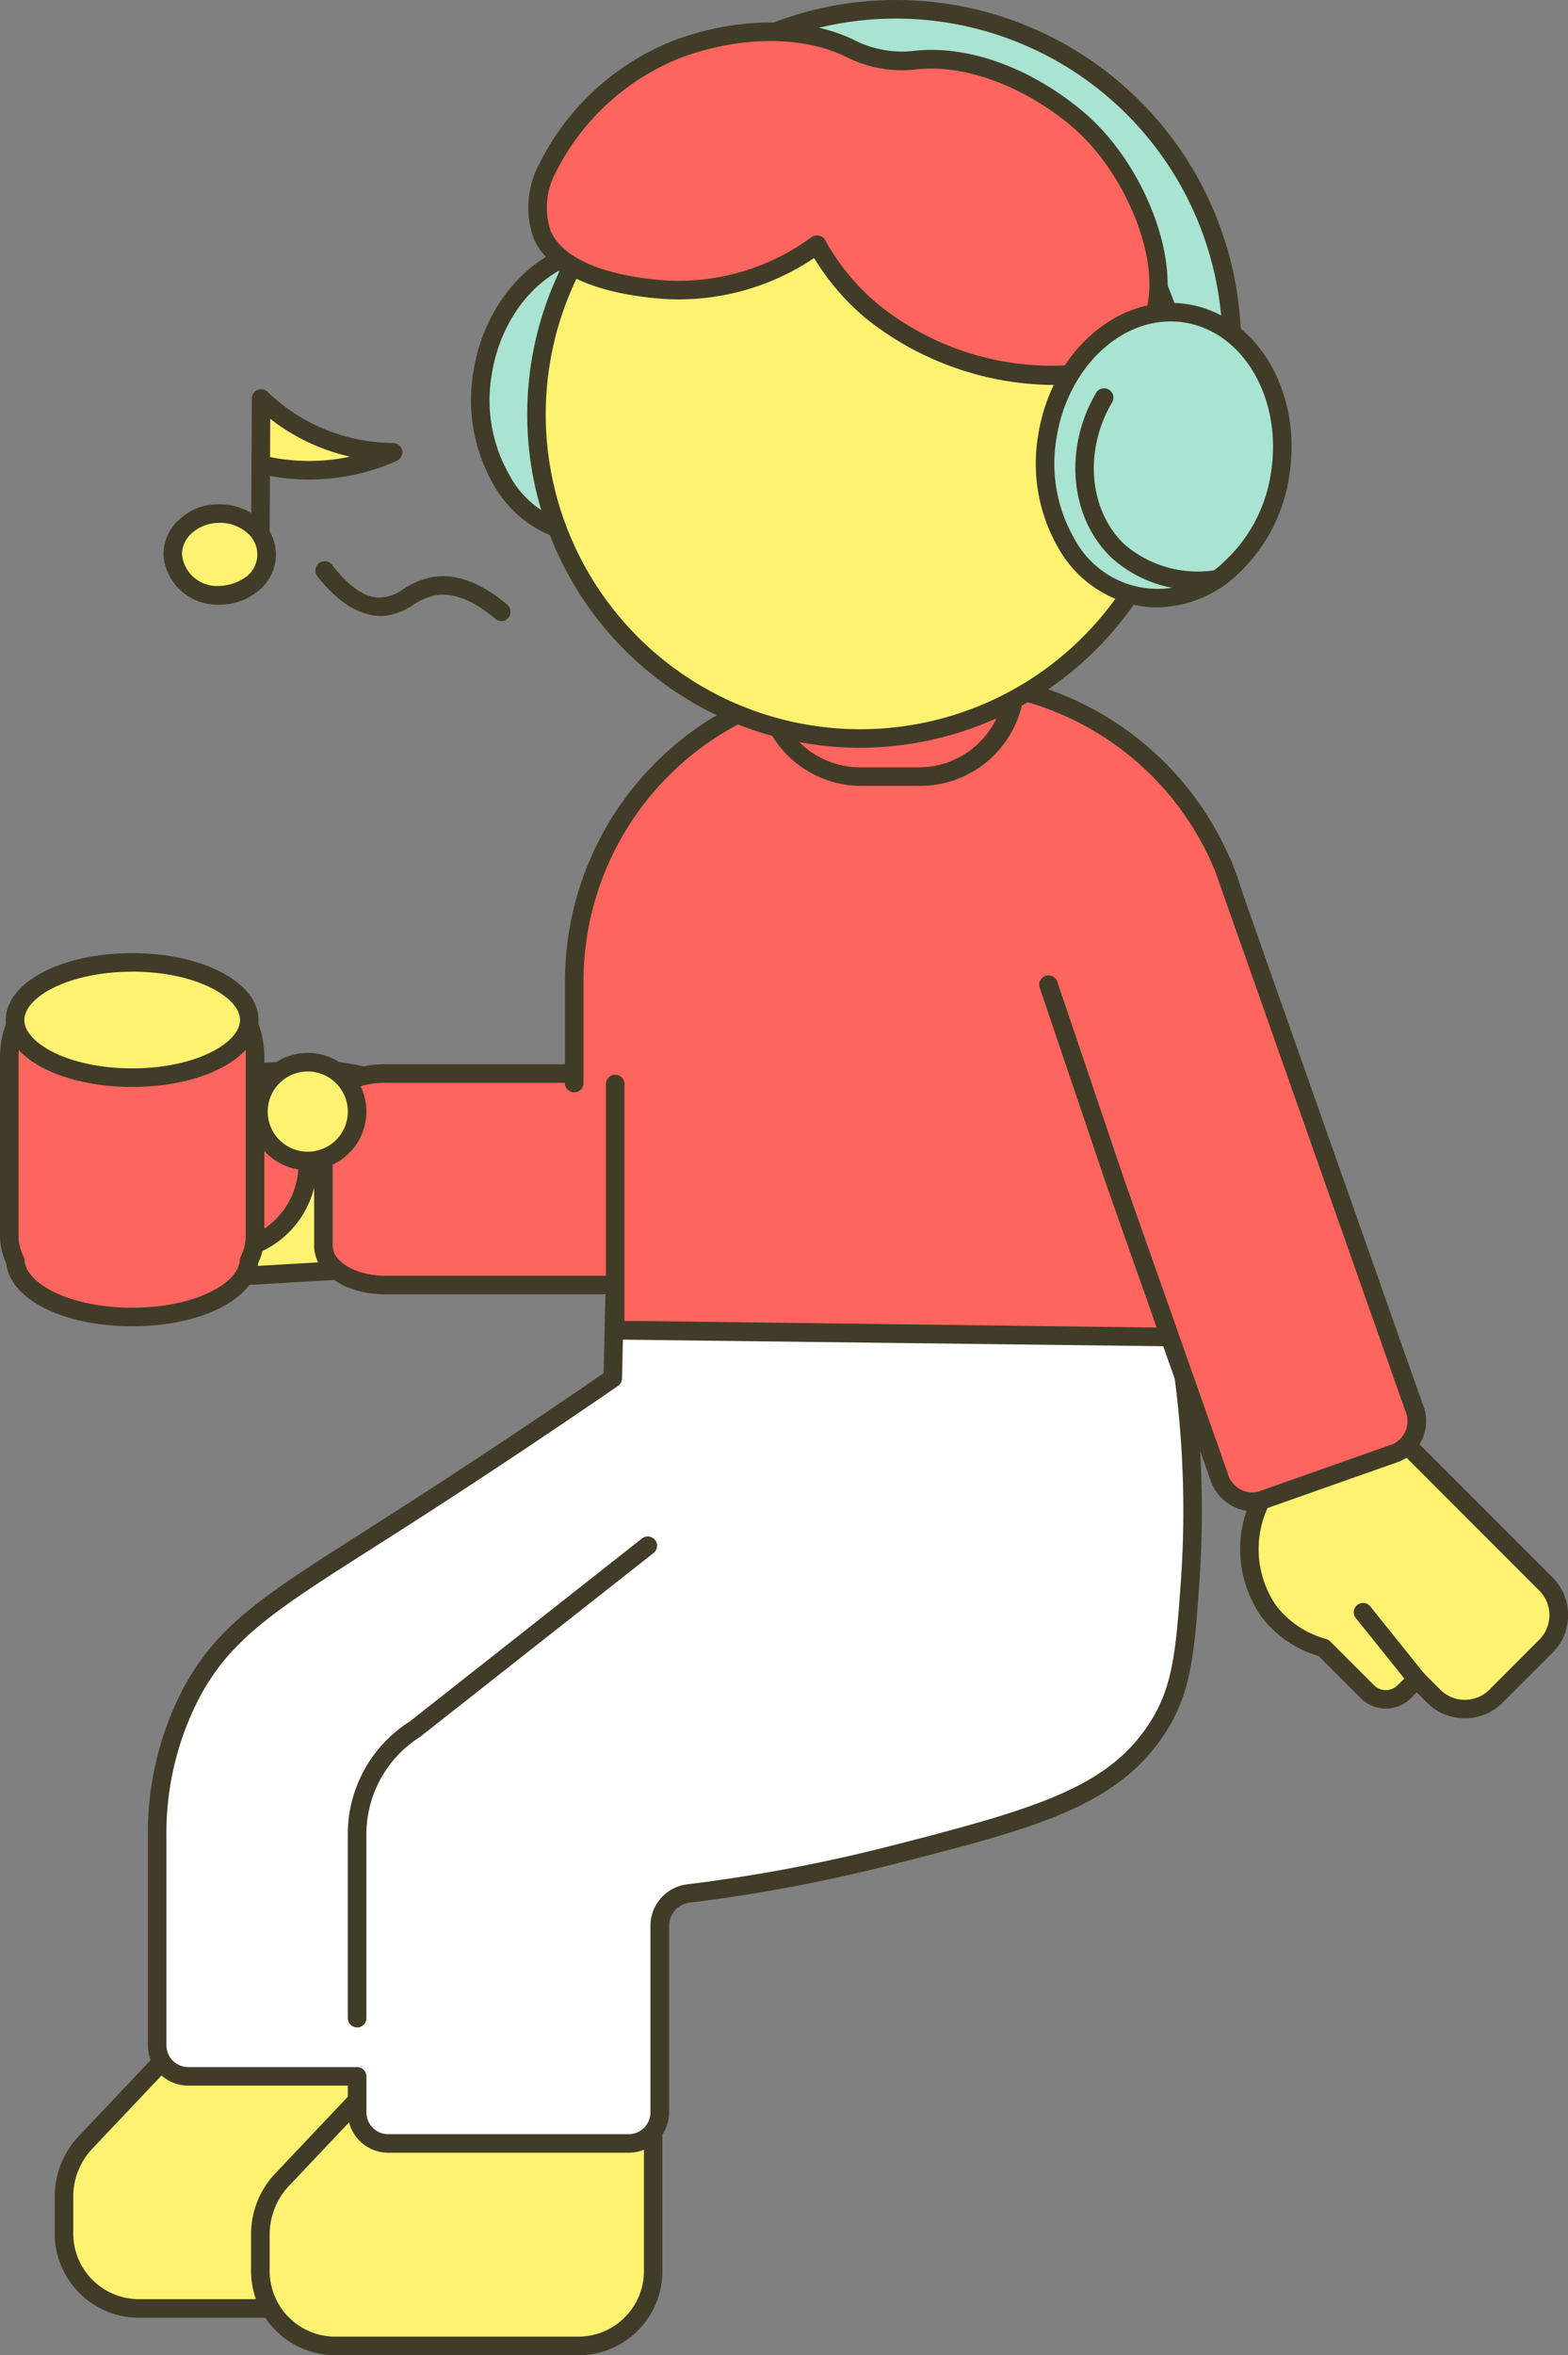
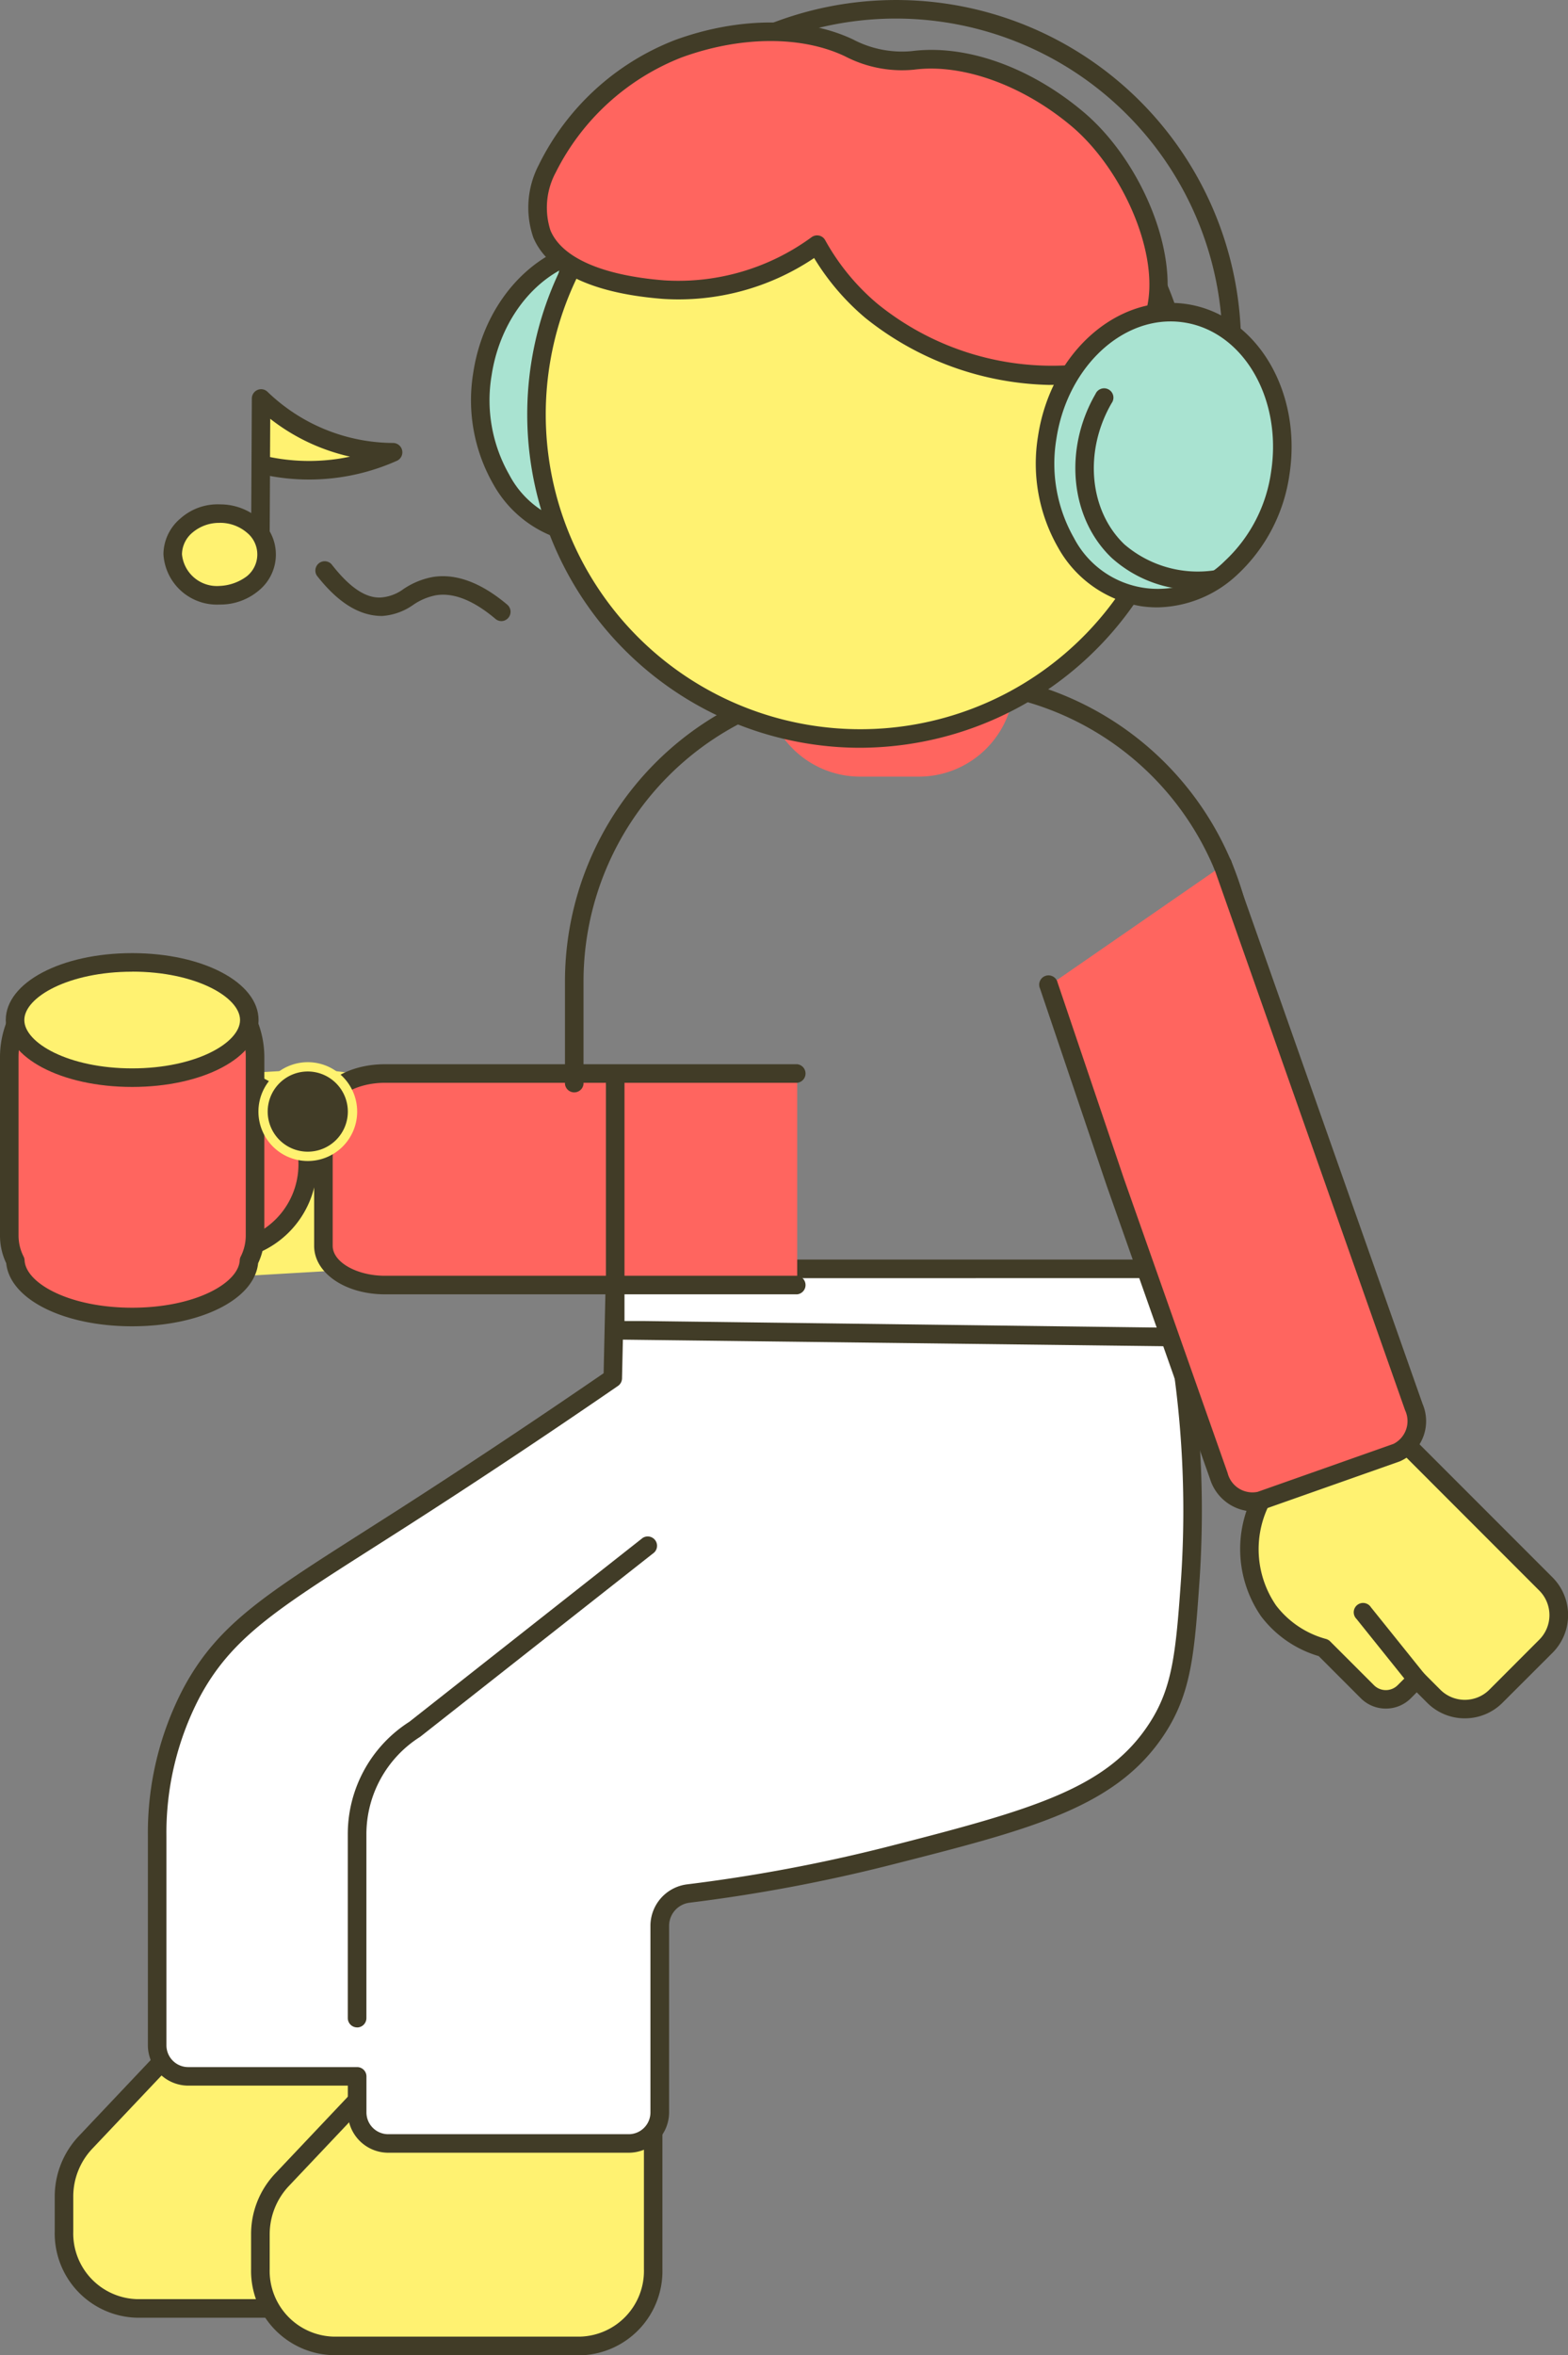
<svg xmlns="http://www.w3.org/2000/svg" width="100.841" height="151.355" viewBox="0 0 100.841 151.355">
  <rect x="0" y="0" width="100.841" height="151.355" fill="#808080" stroke="none" />
  <g id="illust-man01" transform="translate(0 0)">
    <g id="グループ_4725" data-name="グループ 4725" transform="translate(0 0)">
      <path id="パス_16140" data-name="パス 16140" d="M10.378,82.305,3.957,89.093a5.091,5.091,0,0,0-1.369,3.494V94.8a4.815,4.815,0,0,0,4.675,4.943H23.174A4.814,4.814,0,0,0,27.847,94.8v-12.5Z" transform="translate(1.528 48.602)" fill="#fff271" />
      <path id="パス_16141" data-name="パス 16141" d="M23.4,100.566H7.486a5.419,5.419,0,0,1-5.273-5.54V92.811a5.657,5.657,0,0,1,1.532-3.9l6.6-6.976h18.32v13.1a5.416,5.416,0,0,1-5.269,5.54M10.857,83.123l-6.246,6.6a4.47,4.47,0,0,0-1.206,3.086v2.216a4.225,4.225,0,0,0,4.08,4.347H23.4a4.223,4.223,0,0,0,4.076-4.347v-11.9Z" transform="translate(1.307 48.38)" fill="#413c27" />
      <path id="パス_16142" data-name="パス 16142" d="M18.319,83.82,11.9,90.608A5.1,5.1,0,0,0,10.529,94.1V96.32a4.815,4.815,0,0,0,4.675,4.943H31.115a4.814,4.814,0,0,0,4.673-4.943V83.82Z" transform="translate(6.217 49.496)" fill="#fff271" />
      <path id="パス_16143" data-name="パス 16143" d="M31.335,102.08H15.426a5.419,5.419,0,0,1-5.273-5.54V94.325a5.653,5.653,0,0,1,1.533-3.9l6.6-6.976H36.606v13.1a5.417,5.417,0,0,1-5.271,5.54M18.8,84.637l-6.244,6.6a4.527,4.527,0,0,0-1.207,3.086V96.54a4.225,4.225,0,0,0,4.08,4.347h15.91a4.223,4.223,0,0,0,4.078-4.347v-11.9Z" transform="translate(5.995 49.274)" fill="#413c27" />
      <path id="パス_16144" data-name="パス 16144" d="M71.09,51.268H35.814q-.076,3.512-.156,7.025c-5.813,4-10.532,7.071-13.623,9.05-7.794,4.994-11.154,6.831-13.484,11.188a19.55,19.55,0,0,0-2.2,9.207v13.426a2,2,0,0,0,2,2H19.214v2.314a2,2,0,0,0,1.994,2H36.681a2,2,0,0,0,2-2v-12a2.087,2.087,0,0,1,1.845-2.066,104.454,104.454,0,0,0,12.886-2.419c9.276-2.359,14.38-3.733,17.278-8.225,1.587-2.459,1.785-4.878,2.115-9.616a65.75,65.75,0,0,0-1.711-19.88" transform="translate(3.753 30.274)" fill="#fff" />
      <path id="パス_16145" data-name="パス 16145" d="M36.9,108.29H21.432a2.6,2.6,0,0,1-2.593-2.593v-1.719H8.573a2.6,2.6,0,0,1-2.593-2.591V87.961a20.018,20.018,0,0,1,2.266-9.491c2.182-4.08,5.129-5.953,11.582-10.063l2.109-1.344c4.39-2.814,8.883-5.8,13.352-8.866l.151-6.723a.6.6,0,0,1,.6-.582H71.313a.6.6,0,0,1,.581.458A66.8,66.8,0,0,1,73.62,71.412c-.326,4.679-.507,7.258-2.209,9.9-3.086,4.781-8.562,6.173-17.632,8.477a104.588,104.588,0,0,1-12.959,2.433A1.5,1.5,0,0,0,39.5,93.7v12A2.6,2.6,0,0,1,36.9,108.29m-.283-56.2-.145,6.445a.6.6,0,0,1-.258.477c-4.565,3.138-9.153,6.187-13.639,9.06L20.47,69.414C14.2,73.407,11.334,75.231,9.3,79.032a18.823,18.823,0,0,0-2.127,8.931v13.424a1.4,1.4,0,0,0,1.4,1.4H19.436a.6.6,0,0,1,.6.6V105.7a1.4,1.4,0,0,0,1.4,1.4H36.9a1.4,1.4,0,0,0,1.4-1.4v-12a2.689,2.689,0,0,1,2.37-2.658,104.03,104.03,0,0,0,12.812-2.4C63,86.212,67.7,84.863,70.407,80.664c1.474-2.289,1.686-4.515,2.023-9.335a65.441,65.441,0,0,0-1.591-19.244Z" transform="translate(3.531 30.053)" fill="#413c27" />
      <path id="パス_16146" data-name="パス 16146" d="M34.544,20.385c-.77,5.034-4.749,8.6-8.888,7.968s-6.869-5.226-6.1-10.26,4.749-8.6,8.888-7.97,6.869,5.228,6.1,10.262" transform="translate(11.471 5.935)" fill="#a9e3d1" />
      <path id="パス_16147" data-name="パス 16147" d="M26.843,29.245a7.154,7.154,0,0,1-1.056-.08A7.516,7.516,0,0,1,20.473,25.4a10.858,10.858,0,0,1-1.285-7.176c.818-5.349,5.1-9.149,9.567-8.469s7.418,5.591,6.6,10.943a10.844,10.844,0,0,1-3.372,6.462,7.691,7.691,0,0,1-5.141,2.085m.868-18.377c-3.485,0-6.68,3.192-7.343,7.536A9.65,9.65,0,0,0,21.5,24.792a6.078,6.078,0,0,0,9.688,1.481,9.637,9.637,0,0,0,2.987-5.756c.722-4.7-1.791-9-5.6-9.581a5.657,5.657,0,0,0-.864-.067" transform="translate(11.25 5.714)" fill="#413c27" />
      <path id="パス_16148" data-name="パス 16148" d="M23.6,44.644l-2.928-.833a15.349,15.349,0,0,0-5.1-.561l-3.978.231a1.676,1.676,0,0,0-1.576,1.772l.065,1.134-1.543.091a2.823,2.823,0,0,0-2.656,2.985L6.148,54a2.826,2.826,0,0,0,2.985,2.656l13.861-.808Z" transform="translate(3.472 25.523)" fill="#fff271" />
-       <path id="パス_16149" data-name="パス 16149" d="M9.183,57.479a3.423,3.423,0,0,1-3.408-3.221L5.51,49.717A3.423,3.423,0,0,1,8.726,46.1l.95-.056-.032-.539a2.274,2.274,0,0,1,2.136-2.4l3.979-.231a15.9,15.9,0,0,1,5.3.582l3.386.964-.66,12.212-14.4.838c-.068,0-.137.006-.205.006M16.7,44.04c-.289,0-.577.008-.867.025L11.85,44.3a1.082,1.082,0,0,0-1.016,1.142l.1,1.73-2.139.124A2.234,2.234,0,0,0,6.7,49.648l.264,4.539a2.213,2.213,0,0,0,.744,1.535,2.279,2.279,0,0,0,1.61.56l13.332-.776.552-10.2-2.47-.7A14.764,14.764,0,0,0,16.7,44.04" transform="translate(3.25 25.303)" fill="#413c27" />
      <line id="線_17" data-name="線 17" x1="5.449" y1="0.274" transform="translate(13.555 71.909)" fill="#d73136" />
      <path id="パス_16150" data-name="パス 16150" d="M14.193,46.3h-.03L8.715,46.03a.6.6,0,0,1-.568-.625.616.616,0,0,1,.627-.568l5.449.274a.6.6,0,0,1-.03,1.193" transform="translate(4.811 26.477)" fill="#413c27" />
      <path id="パス_16151" data-name="パス 16151" d="M43.548,56.969H17.036c-2.185,0-3.959-1.128-3.959-2.519V45.894c0-1.392,1.773-2.519,3.959-2.519H43.548" transform="translate(7.722 25.613)" fill="#ff655f" />
      <path id="パス_16152" data-name="パス 16152" d="M43.769,57.787H17.257c-2.554,0-4.555-1.368-4.555-3.114V46.116c0-1.748,2-3.116,4.555-3.116H43.769a.6.6,0,0,1,0,1.193H17.257c-1.823,0-3.362.881-3.362,1.923v8.557c0,1.042,1.54,1.921,3.362,1.921H43.769a.6.6,0,0,1,0,1.193" transform="translate(7.501 25.392)" fill="#413c27" />
      <path id="パス_16153" data-name="パス 16153" d="M51.245,62.287a7.008,7.008,0,0,0,.5,7.09,6.62,6.62,0,0,0,3.539,2.376l2.818,2.817a1.676,1.676,0,0,0,2.371,0l.8-.8,1.093,1.093a2.824,2.824,0,0,0,4,0l3.216-3.214a2.826,2.826,0,0,0,0-4L59.767,57.83l-8.522,4.457" transform="translate(29.834 34.149)" fill="#fff271" />
      <path id="パス_16154" data-name="パス 16154" d="M64.591,76.5a3.409,3.409,0,0,1-2.418-1l-.673-.673-.38.383a2.259,2.259,0,0,1-1.606.663h0a2.263,2.263,0,0,1-1.61-.663L55.195,72.5a7.2,7.2,0,0,1-3.7-2.55,7.605,7.605,0,0,1-.566-7.693.589.589,0,0,1,.266-.28l8.522-4.457a.6.6,0,0,1,.7.107l9.818,9.818a3.429,3.429,0,0,1,0,4.84L67.014,75.5a3.417,3.417,0,0,1-2.422,1M61.5,73.392a.6.6,0,0,1,.423.173l1.093,1.094a2.232,2.232,0,0,0,3.154,0l3.213-3.216a2.233,2.233,0,0,0,0-3.152l-9.506-9.508-7.951,4.158a6.385,6.385,0,0,0,.525,6.3A6.025,6.025,0,0,0,55.669,71.4a.615.615,0,0,1,.262.153l2.818,2.817a1.079,1.079,0,0,0,1.525,0l.8-.8a.6.6,0,0,1,.423-.173" transform="translate(29.613 33.928)" fill="#413c27" />
      <line id="線_18" data-name="線 18" x2="3.418" y2="4.251" transform="translate(87.696 103.663)" fill="#d73136" />
      <path id="パス_16155" data-name="パス 16155" d="M58.776,70.246a.6.6,0,0,1-.464-.223L54.9,65.772a.6.6,0,1,1,.929-.748l3.416,4.251a.6.6,0,0,1-.091.838.59.59,0,0,1-.374.132" transform="translate(32.338 38.266)" fill="#413c27" />
-       <path id="パス_16156" data-name="パス 16156" d="M23.219,53.41V46.8A19.276,19.276,0,0,1,42.494,27.526h4.667A19.276,19.276,0,0,1,66.436,46.8q-.072,10.469-.143,20.939a1.977,1.977,0,0,1-2,1.963l-36.649-.468H25.858V53.482" transform="translate(13.711 16.254)" fill="#ff655f" />
      <path id="パス_16157" data-name="パス 16157" d="M64.542,70.519h-.033l-38.43-.466a.6.6,0,0,1-.6-.6V53.7a.6.6,0,1,1,1.193,0V68.861h1.19l36.658.466a1.344,1.344,0,0,0,.983-.394,1.373,1.373,0,0,0,.412-.973l.143-20.941A18.7,18.7,0,0,0,47.382,28.344H42.716A18.7,18.7,0,0,0,24.037,47.023v6.609a.6.6,0,0,1-1.193,0V47.023A19.9,19.9,0,0,1,42.716,27.151h4.667A19.894,19.894,0,0,1,67.254,47.023l-.143,20.944a2.568,2.568,0,0,1-2.569,2.553" transform="translate(13.49 16.033)" fill="#413c27" />
      <path id="パス_16158" data-name="パス 16158" d="M40.831,35.929H37.056a6.127,6.127,0,1,1,0-12.255h3.774a6.127,6.127,0,1,1,0,12.255" transform="translate(18.263 13.98)" fill="#ff655f" />
-       <path id="パス_16159" data-name="パス 16159" d="M41.051,36.747H37.277a6.725,6.725,0,0,1,0-13.449h3.774a6.725,6.725,0,1,1,0,13.449M37.277,24.491a5.532,5.532,0,0,0,0,11.064h3.774a5.532,5.532,0,0,0,0-11.064Z" transform="translate(18.041 13.758)" fill="#413c27" />
-       <path id="パス_16160" data-name="パス 16160" d="M65.841,21.967A21.592,21.592,0,1,1,44.248.374,21.592,21.592,0,0,1,65.841,21.967" transform="translate(13.379 0.221)" fill="#a9e3d1" />
      <path id="パス_16161" data-name="パス 16161" d="M44.47,44.377A22.188,22.188,0,1,1,66.658,22.188,22.215,22.215,0,0,1,44.47,44.377m0-43.184A21,21,0,1,0,65.465,22.188,21.02,21.02,0,0,0,44.47,1.193" transform="translate(13.157 0)" fill="#413c27" />
      <path id="パス_16162" data-name="パス 16162" d="M67.2,27.389a5.9,5.9,0,0,0-4.139-6.332,20.829,20.829,0,1,0-1.36,11.526,5.9,5.9,0,0,0,5.5-5.195" transform="translate(12.813 2.153)" fill="#fff271" />
      <path id="パス_16163" data-name="パス 16163" d="M42.716,46.124a20.956,20.956,0,0,1-2.476-.146A21.425,21.425,0,1,1,63.813,20.829a6.491,6.491,0,0,1-1.479,12.538A21.543,21.543,0,0,1,42.716,46.124m.019-41.66A20.234,20.234,0,1,0,61.378,32.575l.145-.344.367-.022A5.3,5.3,0,0,0,63.113,21.85l-.355-.108-.06-.363A20.225,20.225,0,0,0,42.735,4.464" transform="translate(12.592 1.931)" fill="#413c27" />
      <path id="パス_16164" data-name="パス 16164" d="M56.454,6.881c-3.413-2.861-7.407-4.167-10.574-3.76a7.364,7.364,0,0,1-4.1-.8C38.946.973,34.865.887,30.8,2.369c-5.373,1.958-10.329,8.178-8.783,11.9,1.276,3.07,6.6,3.486,7.832,3.583a15.214,15.214,0,0,0,9.869-2.885,15.122,15.122,0,0,0,3.493,4.251c5.218,4.363,14.474,5.807,17.44,1.847,2.634-3.518-.111-10.755-4.2-14.179" transform="translate(12.832 0.758)" fill="#ff655f" />
      <path id="パス_16165" data-name="パス 16165" d="M54.867,24.2a19.566,19.566,0,0,1-11.819-4.3,15.578,15.578,0,0,1-3.3-3.855,15.628,15.628,0,0,1-9.724,2.626c-5.721-.449-7.69-2.4-8.339-3.951a5.925,5.925,0,0,1,.348-4.647A16.339,16.339,0,0,1,30.817,2.03C34.892.545,39.169.535,42.254,2a6.766,6.766,0,0,0,3.771.748c3.477-.445,7.592,1.008,11.033,3.9,4.29,3.6,7.113,11.223,4.29,14.992a6.98,6.98,0,0,1-4.969,2.473,13.4,13.4,0,0,1-1.513.086m-14.929-9.61a.607.607,0,0,1,.13.014.591.591,0,0,1,.39.291,14.538,14.538,0,0,0,3.354,4.084,17.831,17.831,0,0,0,12.428,3.949,5.839,5.839,0,0,0,4.153-2c2.416-3.226-.282-10.159-4.1-13.363-3.14-2.634-7.013-4.027-10.112-3.625a7.931,7.931,0,0,1-4.436-.853c-2.8-1.338-6.737-1.312-10.518.068a15.28,15.28,0,0,0-8.1,7.4,4.764,4.764,0,0,0-.337,3.711c.732,1.761,3.334,2.9,7.326,3.216A14.5,14.5,0,0,0,39.592,14.7a.6.6,0,0,1,.347-.111" transform="translate(12.61 0.537)" fill="#413c27" />
      <path id="パス_16166" data-name="パス 16166" d="M16.584,49.119a5.576,5.576,0,1,1-5.575-5.575,5.574,5.574,0,0,1,5.575,5.575" transform="translate(3.208 25.713)" fill="#ff655f" />
      <path id="パス_16167" data-name="パス 16167" d="M11.23,55.512A6.172,6.172,0,1,1,17.4,49.341a6.177,6.177,0,0,1-6.171,6.171m0-11.151a4.979,4.979,0,1,0,4.978,4.98,4.984,4.984,0,0,0-4.978-4.98" transform="translate(2.987 25.491)" fill="#413c27" />
      <path id="パス_16168" data-name="パス 16168" d="M16.18,44.8a5.641,5.641,0,0,0-5.642-5.642H6.017A5.641,5.641,0,0,0,.375,44.8V56.3a3.569,3.569,0,0,0,.39,1.6c.1,2,3.416,3.614,7.514,3.614S15.69,59.9,15.79,57.9a3.569,3.569,0,0,0,.39-1.6Z" transform="translate(0.221 23.126)" fill="#ff655f" />
      <path id="パス_16169" data-name="パス 16169" d="M8.5,62.328c-4.422,0-7.862-1.734-8.1-4.053A4.126,4.126,0,0,1,0,56.516V45.026a6.246,6.246,0,0,1,6.238-6.238H10.76A6.246,6.246,0,0,1,17,45.026v11.49a4.126,4.126,0,0,1-.4,1.759c-.237,2.319-3.679,4.053-8.1,4.053M6.238,39.981a5.051,5.051,0,0,0-5.045,5.045v11.49a2.965,2.965,0,0,0,.326,1.334.609.609,0,0,1,.062.237c.073,1.471,2.871,3.047,6.917,3.047s6.846-1.575,6.919-3.046a.583.583,0,0,1,.062-.237,3,3,0,0,0,.326-1.336V45.026a5.051,5.051,0,0,0-5.045-5.045Z" transform="translate(0 22.905)" fill="#413c27" />
      <path id="パス_16170" data-name="パス 16170" d="M15.672,42.589c0,2.045-3.372,3.7-7.531,3.7S.608,44.635.608,42.589s3.372-3.7,7.533-3.7,7.531,1.659,7.531,3.7" transform="translate(0.359 22.962)" fill="#fff271" />
      <path id="パス_16171" data-name="パス 16171" d="M8.361,47.111c-4.557,0-8.128-1.888-8.128-4.3s3.571-4.3,8.128-4.3,8.129,1.888,8.129,4.3-3.571,4.3-8.129,4.3m0-7.407c-4.086,0-6.935,1.637-6.935,3.106s2.849,3.108,6.935,3.108S15.3,44.28,15.3,42.81,12.448,39.7,8.361,39.7" transform="translate(0.138 22.741)" fill="#413c27" />
      <path id="パス_16172" data-name="パス 16172" d="M16.8,46.093a3.175,3.175,0,1,1-3.175-3.175A3.175,3.175,0,0,1,16.8,46.093" transform="translate(6.17 25.343)" fill="#fff271" />
-       <path id="パス_16173" data-name="パス 16173" d="M13.844,50.084a3.77,3.77,0,1,1,3.771-3.77,3.774,3.774,0,0,1-3.771,3.77m0-6.348a2.577,2.577,0,1,0,2.578,2.578,2.582,2.582,0,0,0-2.578-2.578" transform="translate(5.948 25.122)" fill="#413c27" />
+       <path id="パス_16173" data-name="パス 16173" d="M13.844,50.084m0-6.348a2.577,2.577,0,1,0,2.578,2.578,2.582,2.582,0,0,0-2.578-2.578" transform="translate(5.948 25.122)" fill="#413c27" />
      <path id="パス_16174" data-name="パス 16174" d="M57.381,22.947c-.77,5.034-4.749,8.6-8.888,7.968s-6.869-5.226-6.1-10.26,4.749-8.6,8.888-7.97,6.869,5.228,6.1,10.262" transform="translate(24.957 7.448)" fill="#a9e3d1" />
      <path id="パス_16175" data-name="パス 16175" d="M49.68,31.806a7.169,7.169,0,0,1-1.056-.08,7.516,7.516,0,0,1-5.312-3.765,10.849,10.849,0,0,1-1.287-7.176c.819-5.349,5.1-9.141,9.569-8.469s7.418,5.591,6.6,10.943a10.854,10.854,0,0,1-3.373,6.462,7.688,7.688,0,0,1-5.141,2.085m.87-18.377c-3.485,0-6.68,3.192-7.345,7.536a9.66,9.66,0,0,0,1.132,6.387,6.078,6.078,0,0,0,9.688,1.481,9.656,9.656,0,0,0,2.989-5.756c.719-4.7-1.794-9-5.6-9.581a5.636,5.636,0,0,0-.862-.067M57.6,23.168h0Z" transform="translate(24.735 7.227)" fill="#413c27" />
      <path id="パス_16176" data-name="パス 16176" d="M51.4,28.623a8.037,8.037,0,0,1-5.583-2.06c-2.667-2.543-3.1-6.976-1.034-10.54a.6.6,0,1,1,1.031.6c-1.794,3.092-1.446,6.911.827,9.077a7.248,7.248,0,0,0,5.8,1.662.586.586,0,0,1,.678.5.6.6,0,0,1-.5.678,8.439,8.439,0,0,1-1.218.081" transform="translate(25.675 9.287)" fill="#413c27" />
      <path id="パス_16177" data-name="パス 16177" d="M10.529,24.743l.043-8.641a12.321,12.321,0,0,0,8.5,3.453,13.25,13.25,0,0,1-8.158.87" transform="translate(6.217 9.508)" fill="#fff271" />
      <path id="パス_16178" data-name="パス 16178" d="M10.749,25.562h0a.6.6,0,0,1-.593-.6l.045-8.641a.6.6,0,0,1,.364-.547.588.588,0,0,1,.646.121A11.718,11.718,0,0,0,19.3,19.181a.6.6,0,0,1,.242,1.14,13.842,13.842,0,0,1-8.174.98l-.019,3.668a.6.6,0,0,1-.6.593m.622-5.476a12.622,12.622,0,0,0,3.587.205,12.169,12.169,0,0,0,1.557-.231,13.053,13.053,0,0,1-2.044-.641,12.9,12.9,0,0,1-3.087-1.791Z" transform="translate(5.995 9.286)" fill="#413c27" />
      <path id="パス_16179" data-name="パス 16179" d="M13.024,23.391A2.842,2.842,0,0,1,9.991,26,2.844,2.844,0,0,1,6.983,23.36a2.844,2.844,0,0,1,3.033-2.608,2.843,2.843,0,0,1,3.008,2.639" transform="translate(4.124 12.254)" fill="#fff271" />
      <path id="パス_16180" data-name="パス 16180" d="M10.23,26.821h-.021a3.443,3.443,0,0,1-3.6-3.238,3.033,3.033,0,0,1,1.1-2.3,3.587,3.587,0,0,1,2.531-.9,3.843,3.843,0,0,1,2.523.927,2.987,2.987,0,0,1-.022,4.611,3.834,3.834,0,0,1-2.511.9m-.01-5.249a2.644,2.644,0,0,0-1.732.614,1.856,1.856,0,0,0-.687,1.4,2.257,2.257,0,0,0,2.414,2.039,3.135,3.135,0,0,0,1.748-.614,1.8,1.8,0,0,0,.013-2.812,2.656,2.656,0,0,0-1.742-.63Z" transform="translate(3.902 12.03)" fill="#413c27" />
      <path id="パス_16181" data-name="パス 16181" d="M24.73,26.541a.588.588,0,0,1-.385-.142c-1.392-1.175-2.675-1.7-3.812-1.521a3.849,3.849,0,0,0-1.479.62,3.922,3.922,0,0,1-2,.714c-1.441,0-2.818-.832-4.2-2.6a.6.6,0,0,1,.942-.733c1.129,1.451,2.184,2.219,3.216,2.142a2.8,2.8,0,0,0,1.42-.542,4.957,4.957,0,0,1,1.92-.779c1.479-.224,3.089.379,4.759,1.791a.6.6,0,0,1-.385,1.051" transform="translate(7.519 13.374)" fill="#413c27" />
      <path id="パス_16182" data-name="パス 16182" d="M14.44,92.825V81.016a8,8,0,0,1,3.684-6.737L33.168,62.434" transform="translate(8.527 36.868)" fill="#fff" />
      <path id="パス_16183" data-name="パス 16183" d="M14.661,93.644a.6.6,0,0,1-.6-.6V81.238A8.564,8.564,0,0,1,18.024,74l15-11.811a.6.6,0,0,1,.74.938L18.716,74.969a7.407,7.407,0,0,0-3.458,6.268v11.81a.6.6,0,0,1-.6.6" transform="translate(8.306 36.646)" fill="#413c27" />
      <path id="パス_16184" data-name="パス 16184" d="M53.605,34.961,65.887,69.787a2.224,2.224,0,0,1-1.105,2.92l-8.746,3.084a2.223,2.223,0,0,1-2.693-1.581q-3.333-9.448-6.664-18.9L42.408,42.7" transform="translate(25.042 20.645)" fill="#ff655f" />
      <path id="パス_16185" data-name="パス 16185" d="M55.688,76.707A2.97,2.97,0,0,1,53,74.629l-6.664-18.9L42.065,43.107a.6.6,0,1,1,1.131-.382l4.271,12.618,6.661,18.889a1.645,1.645,0,0,0,1.931,1.218L64.8,72.366a1.64,1.64,0,0,0,.743-2.16L53.265,35.382a.6.6,0,1,1,1.124-.4L66.672,69.809a2.818,2.818,0,0,1-1.47,3.682l-8.746,3.084a2.3,2.3,0,0,1-.768.132" transform="translate(24.821 20.423)" fill="#413c27" />
    </g>
  </g>
</svg>